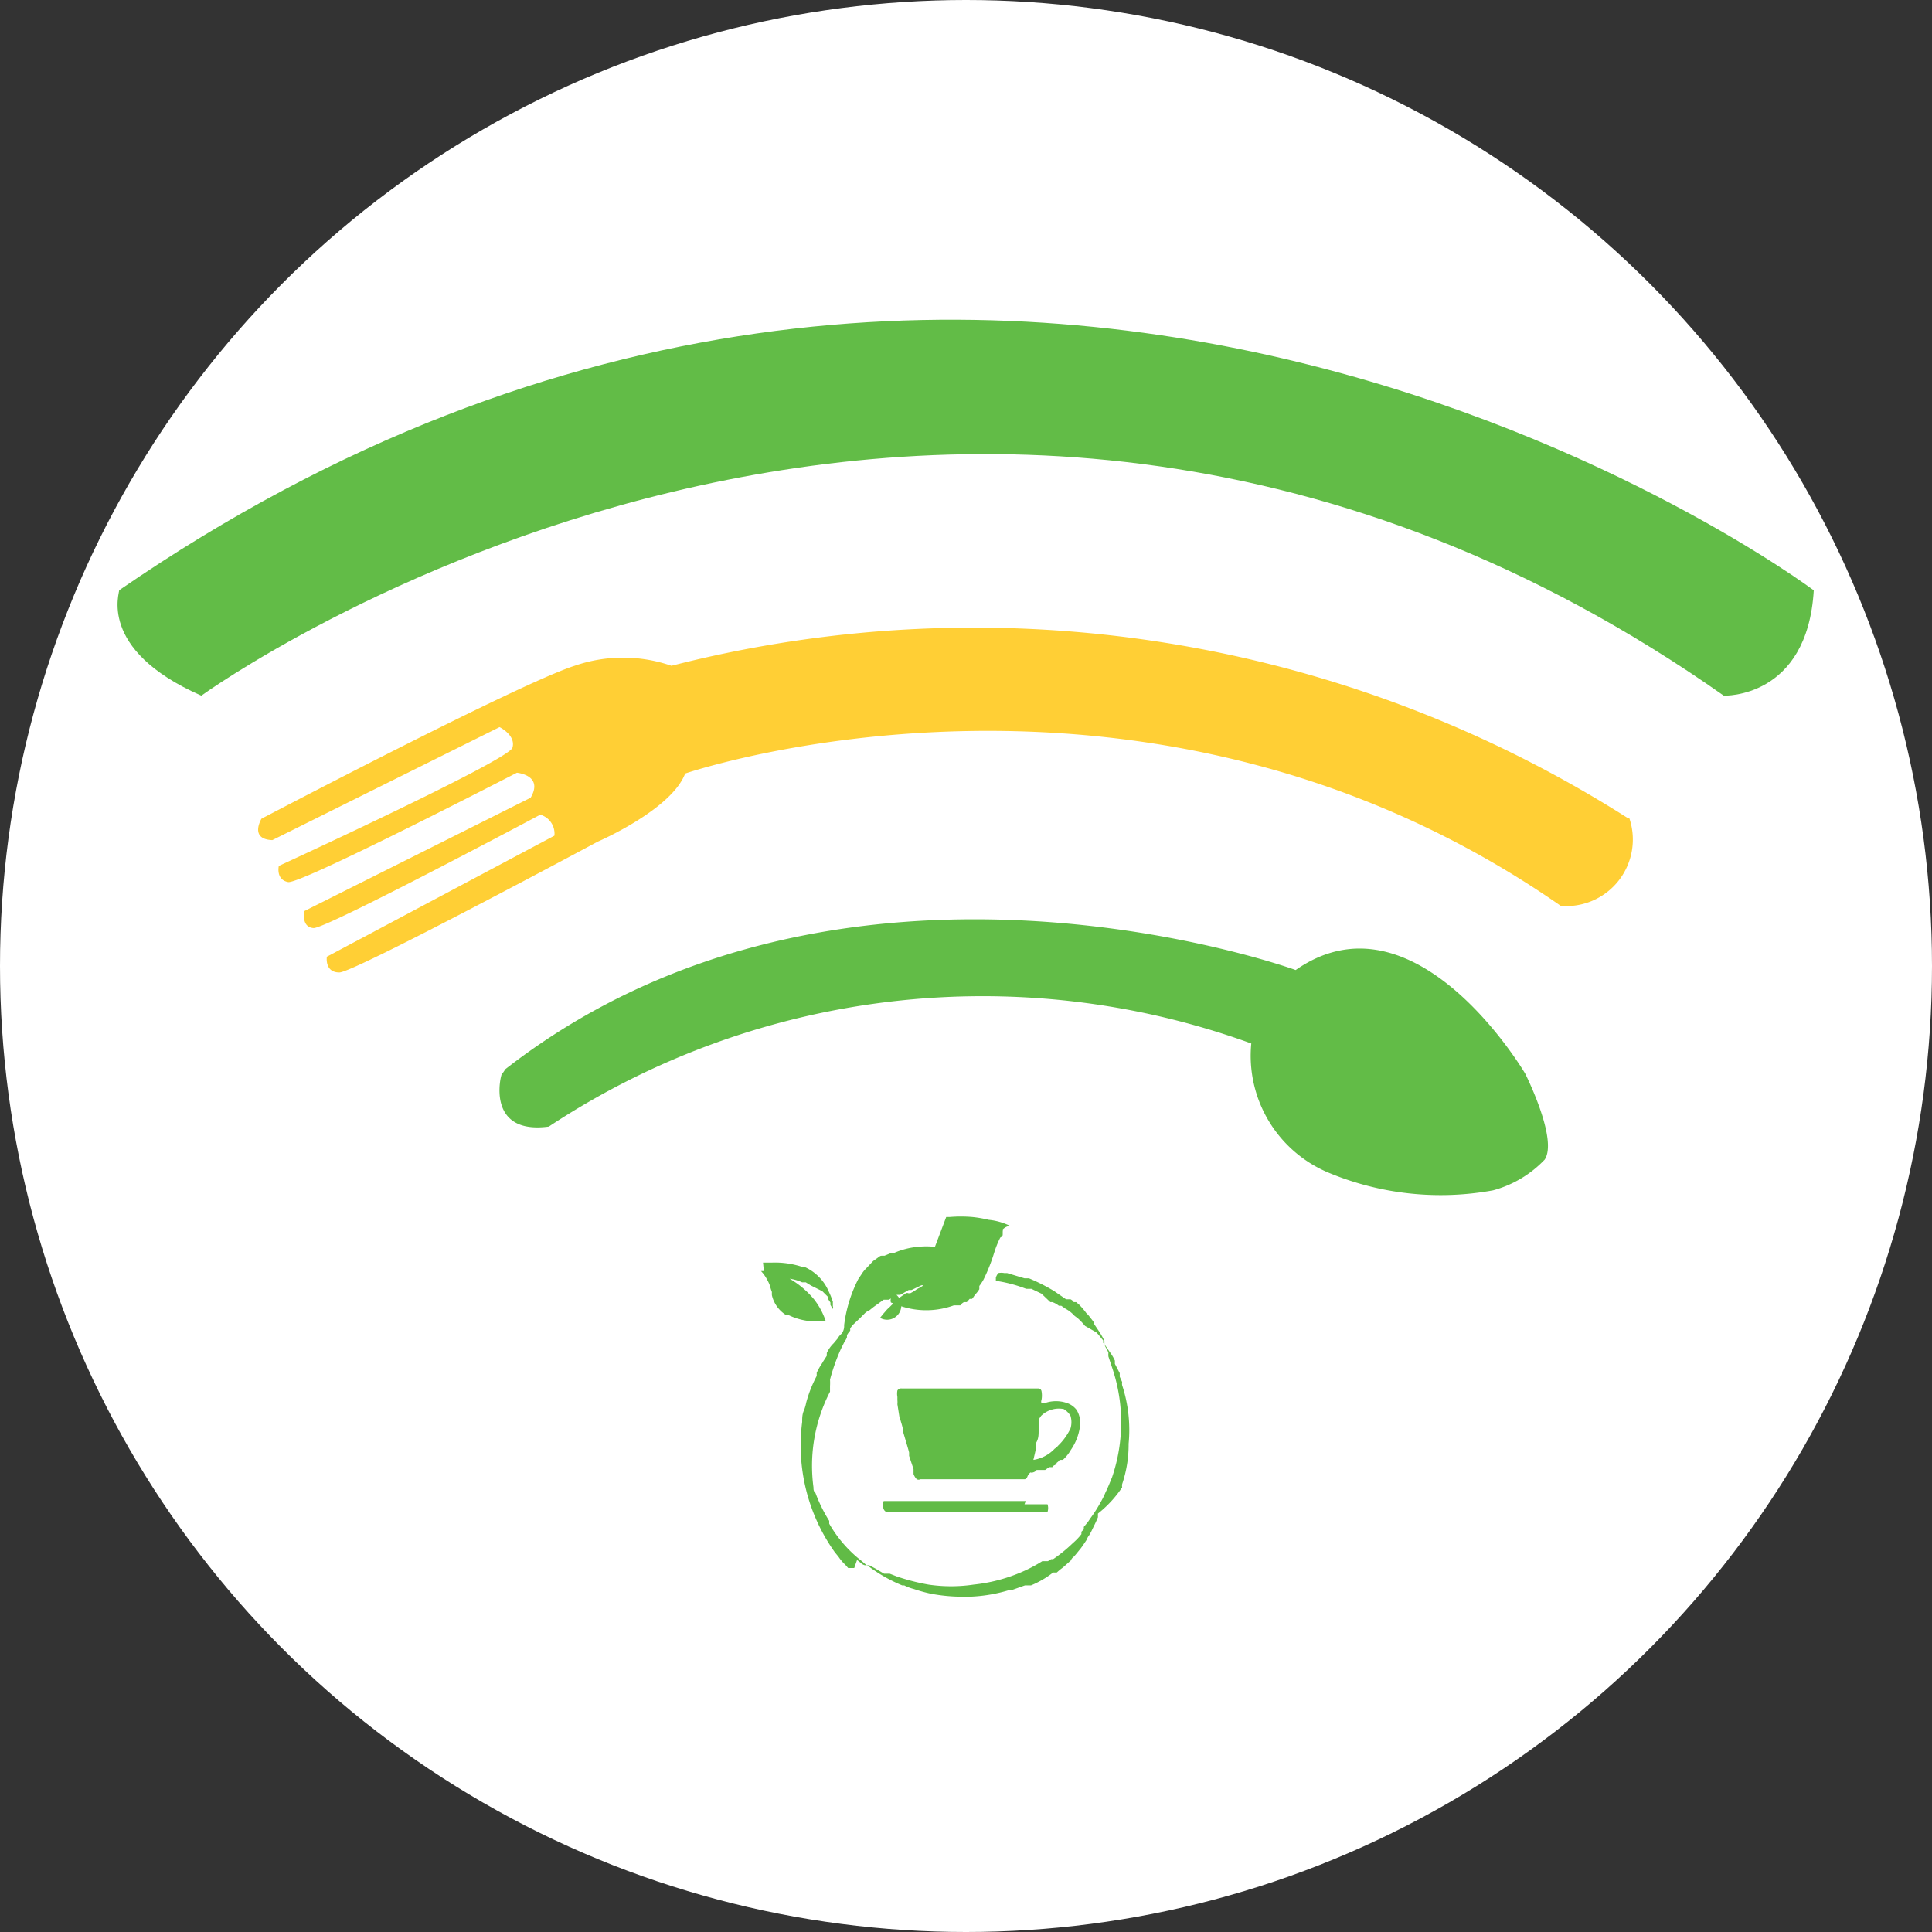
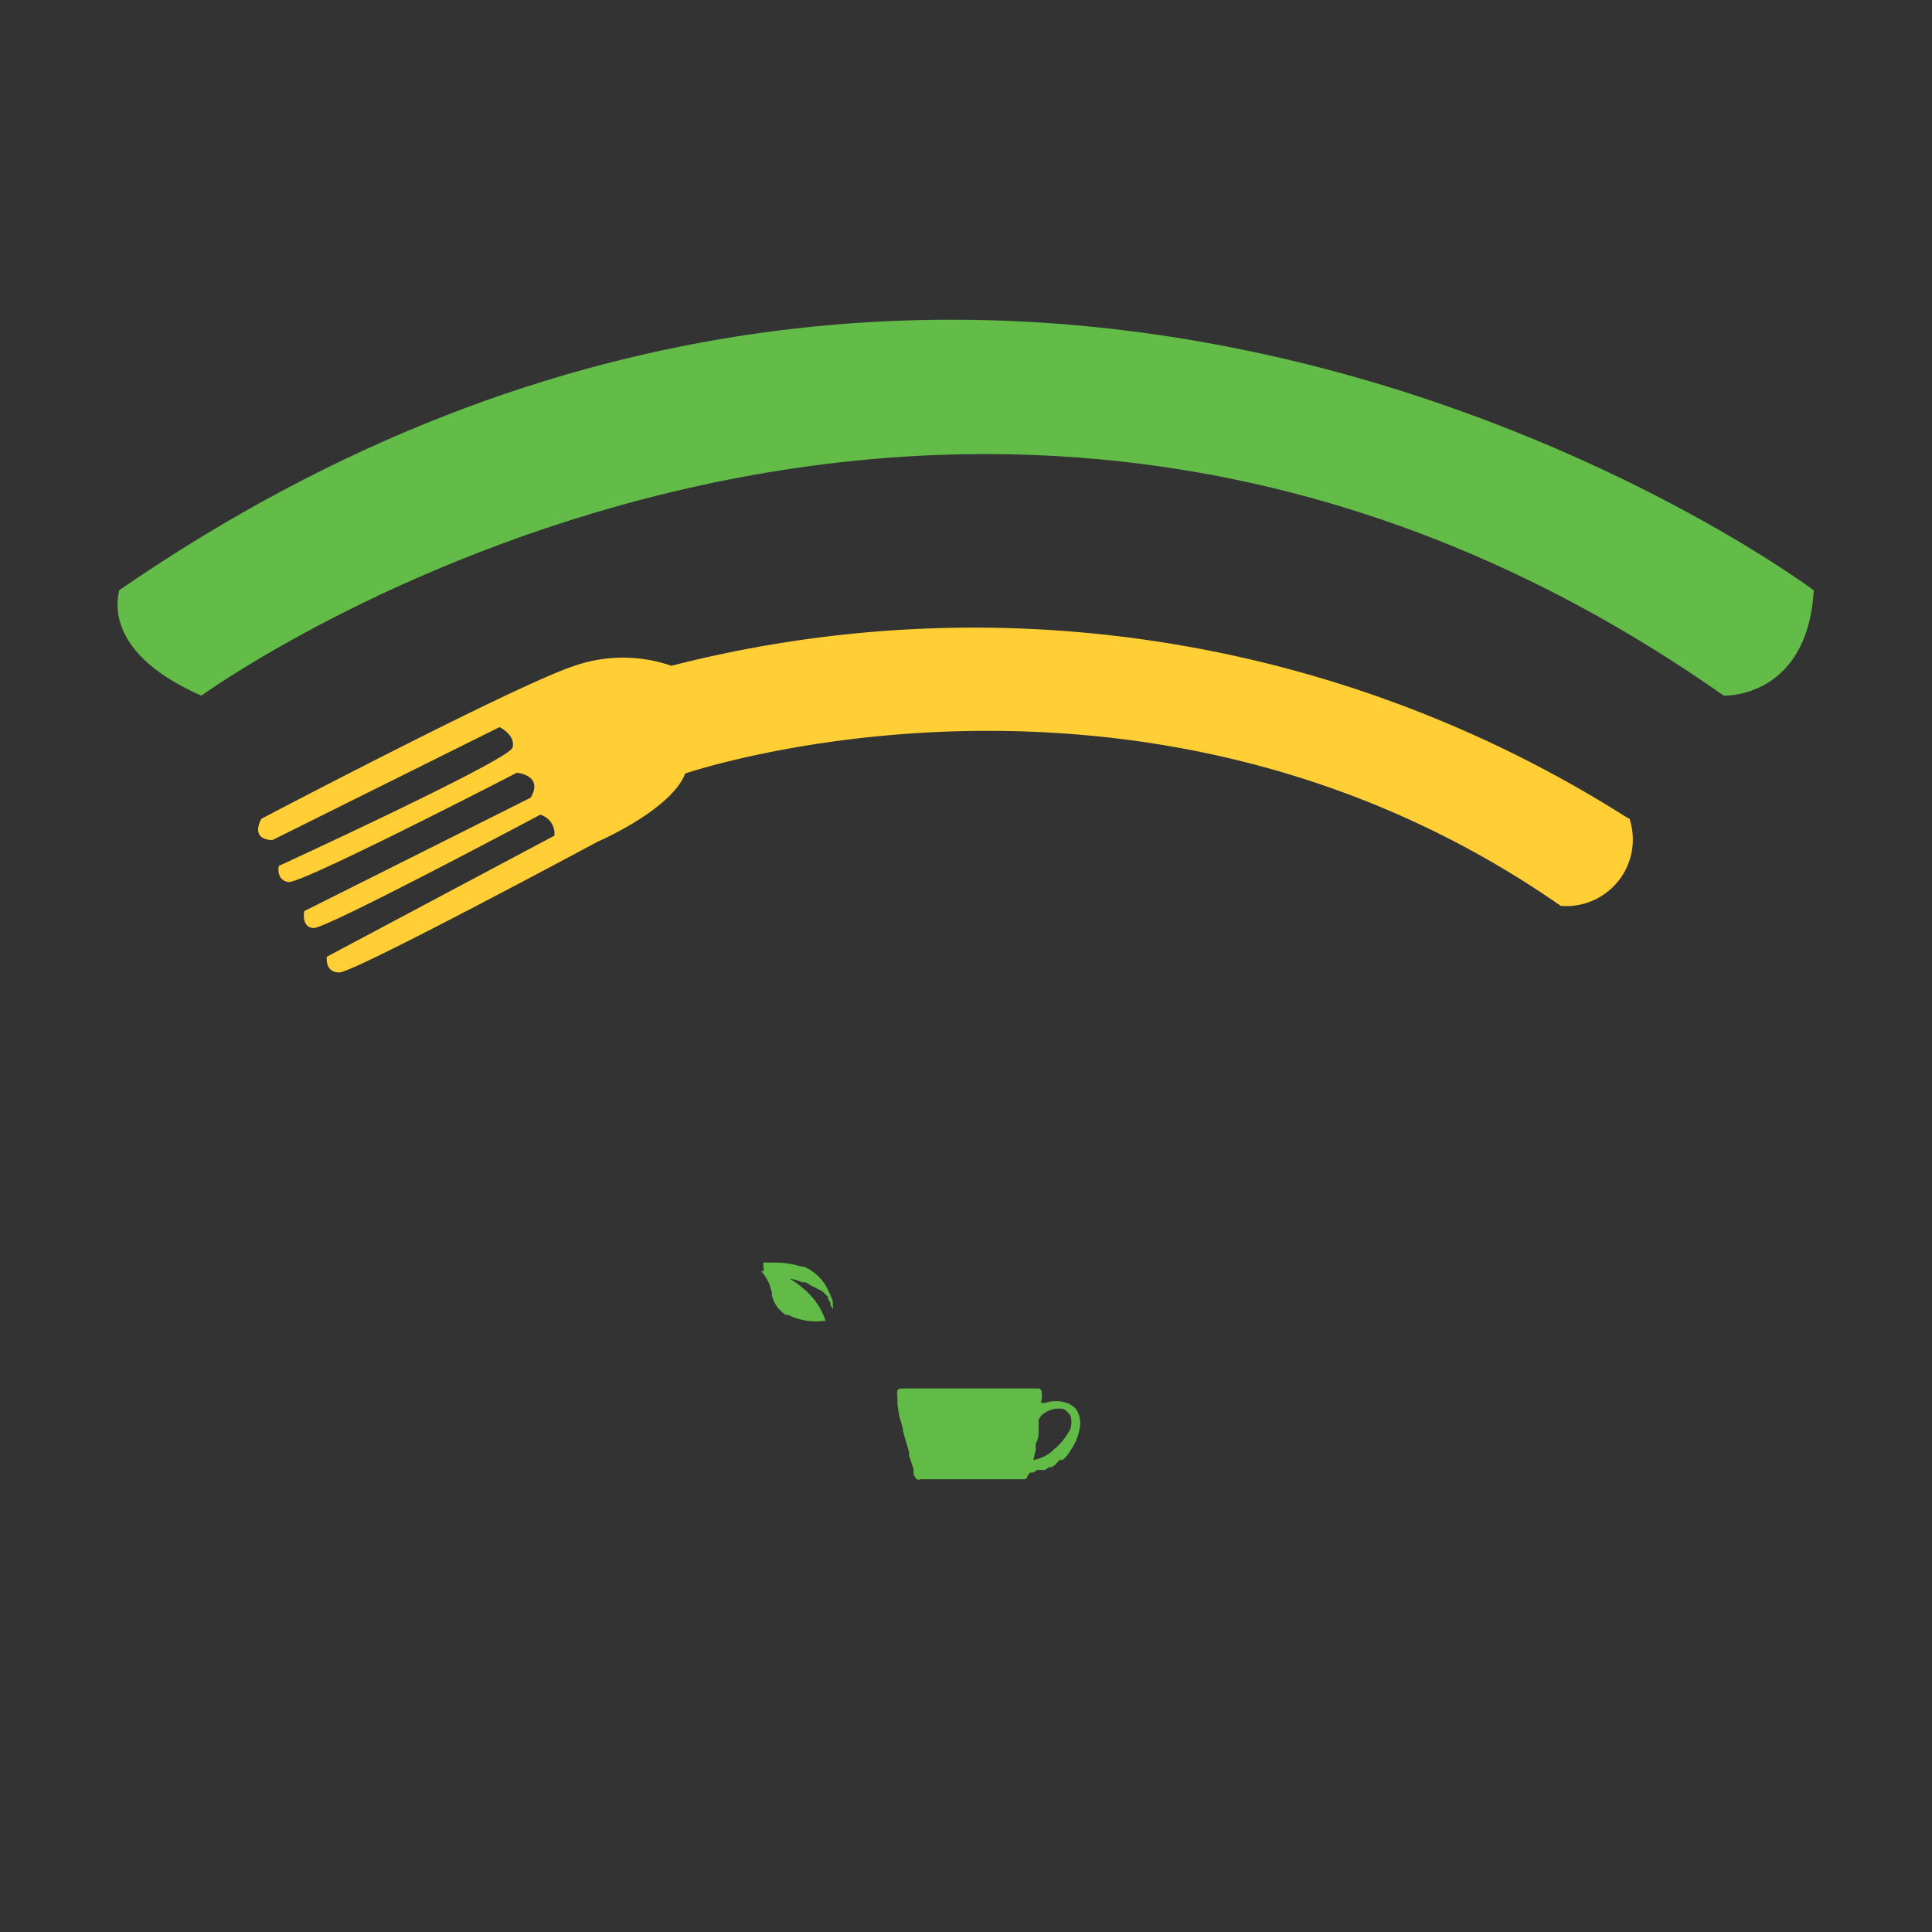
<svg xmlns="http://www.w3.org/2000/svg" id="Layer_1" data-name="Layer 1" viewBox="0 0 47.88 47.88">
  <rect x="0" y="0" width="47.88" height="47.88" fill="#333333" stroke="none" />
  <defs>
    <style>.cls-1{fill:#fff;}.cls-2{fill:#62bc47;}.cls-3{fill:#ffcf35;}.cls-4{fill:#61bb46;}</style>
  </defs>
  <title>favicon</title>
-   <circle class="cls-1" cx="23.94" cy="23.94" r="23.94" />
-   <path class="cls-2" d="M14.79,29.06A19.5,19.5,0,0,1,32.2,27a3.14,3.14,0,0,0,1.91,3.2,7.22,7.22,0,0,0,4.08.44,2.76,2.76,0,0,0,1.28-.76c.34-.5-.48-2.13-.48-2.13s-2.72-4.64-5.69-2.57c0,0-11.2-4.08-19.59,2.46,0,0-.05.09-.08.11S13.22,29.27,14.79,29.06Z" transform="translate(-1.19 -1.14)" />
  <path class="cls-3" d="M41.54,21.42a30.18,30.18,0,0,0-23.71-3.78,3.67,3.67,0,0,0-2.4,0c-1.38.44-7.76,3.79-7.76,3.79s-.31.51.27.53l5.63-2.8s.41.2.32.51S8.1,22.6,8.1,22.6s-.08.34.23.4S14,20.29,14,20.29s.67.06.34.62L8.73,23.72s-.08.4.23.42,5.62-2.81,5.62-2.81a.49.49,0,0,1,.35.52l-5.64,3s-.06.39.31.39S16,22,16,22s1.83-.79,2.17-1.69c0,0,11.39-3.9,21.7,3.28a1.65,1.65,0,0,0,1.7-2.17" transform="translate(-1.19 -1.14)" />
  <path class="cls-2" d="M6.18,18.38s18.56-13.47,37.73,0c0,0,2.07.08,2.23-2.61,0,0-20.1-15.09-42,0C4.18,15.77,3.56,17.23,6.18,18.38Z" transform="translate(-1.19 -1.14)" />
-   <path class="cls-4" d="M24.64,31.3h.09a3.39,3.39,0,0,1,.55,0h0a2.93,2.93,0,0,1,.41.07h0a1.54,1.54,0,0,1,.55.16v0h-.07l0,0a.29.29,0,0,0-.13.08l0,0h0l0,0v0a.12.12,0,0,1,0,.05h0v0s0,0,0,.05,0,.07-.06.1a.08.08,0,0,1,0,0,2.39,2.39,0,0,0-.15.37v0s0,0,0,0v0a4.37,4.37,0,0,1-.27.68l0,0a1.3,1.3,0,0,1-.1.15s0,.05,0,.08a.76.76,0,0,1-.11.14.86.86,0,0,1-.07.1l-.06,0,0,0-.07.08h0v0l-.07,0a.24.24,0,0,0-.09.08l-.08,0v0l-.08,0,0,0,0,0h0a2,2,0,0,1-1.37,0h0l-.19-.07a.15.15,0,0,1,0-.1.57.57,0,0,0,.08-.13h0v0A.22.22,0,0,1,23,33.8l.08-.1,0,0,0,0,0,0h0v0h0v0l.07-.08,0,0a.46.46,0,0,1,.07-.07l.08-.08a.86.86,0,0,1,.14-.13h0v0l.07-.06,0,0,.13-.09,0,0a.07.07,0,0,1,.06,0v0l.05,0,.11-.06a.41.41,0,0,1,.11-.07l.1-.06a.06.06,0,0,0-.06,0l0,0h0l-.23.11-.07,0-.21.12-.09,0-.19.12,0,0h-.06v0l-.07,0-.25.18-.1.08a.38.38,0,0,0-.13.09l-.06.06,0,0h0v0h0s0,0,0,0l-.06.06-.17.16,0,0,0,0,0,0s0,0,0,0l0,0h0v0l-.06.08,0,0,0,0,0,.06,0,0a.05.05,0,0,0,0,0l0,0a.44.44,0,0,0-.08.11l0,0v0l0,0s0,0,0,.05h0l0,0a.39.39,0,0,1-.06.11l-.09.18,0,0a4.89,4.89,0,0,0-.27.76v0a1.24,1.24,0,0,1,0,.16v0l0,.14v0A4,4,0,0,0,21.35,38v0c0,.05,0,.1.05.14v0a3.68,3.68,0,0,0,.34.69l0,.07a3.15,3.15,0,0,0,.81.93l.08.07.09.06,0,0a3.78,3.78,0,0,0,.83.47l.05,0a1.17,1.17,0,0,0,.24.09h0a3.6,3.6,0,0,0,.44.12h0a4.28,4.28,0,0,0,.72.07h.22a3.81,3.81,0,0,0,1-.17l.06,0,.31-.11h0l.09,0,.06,0a2.33,2.33,0,0,0,.55-.32l.09,0,.08-.07,0,0h0l.08-.06.19-.17,0,0v0s0,0,0,0a.05.05,0,0,0,0,0h0v0a.16.16,0,0,1,.06-.08c.06-.06.11-.13.17-.2l.06-.08.1-.15,0,0h0v0a.39.39,0,0,1,.06-.11,1.09,1.09,0,0,0,.08-.15l0,0c.05-.1.1-.2.14-.3l0-.09A2.83,2.83,0,0,0,29,38a.24.24,0,0,1,0-.08,3.06,3.06,0,0,0,.16-1v0A3.56,3.56,0,0,0,29,35.47a.24.24,0,0,1,0-.08l-.06-.13,0-.09-.12-.23,0-.08a1.18,1.18,0,0,0-.11-.19l0,0c-.06-.08-.11-.17-.18-.25s0,0,0,0l0-.06,0,0c-.06-.07-.11-.14-.17-.2L28.08,34a1.62,1.62,0,0,0-.18-.19l-.08-.06a.84.84,0,0,0-.23-.18v0h0l-.1-.07,0,0-.06,0a.51.51,0,0,0-.16-.09l-.05,0L27,33.2h0l-.25-.12-.13,0a3.46,3.46,0,0,0-.7-.19s0,0-.05,0a.09.09,0,0,1,0,0v-.09a.39.39,0,0,1,.06-.11.38.38,0,0,1,.15,0h0l.07,0h0l.43.13,0,0,.11,0h0a4.65,4.65,0,0,1,.63.32l0,0,.29.2.06,0,0,0,.05,0,0,0v0h0a.18.18,0,0,1,.08.07l.06,0h0v0h0l.07.06,0,0,0,0,0,0a1.68,1.68,0,0,1,.18.21l.05.05c.15.19.15.19.15.23h0l0,0,.08.12a2,2,0,0,1,.17.29v0c0,.05,0,.05,0,.08h0v0a.37.37,0,0,0,.05.11.54.54,0,0,1,.05.11.36.36,0,0,0,0,.09l.09.27v0a4.22,4.22,0,0,1,0,2.72v0c-.05.12-.1.25-.16.37v0a2.1,2.1,0,0,1-.13.26l0,0a3.22,3.22,0,0,1-.25.39l-.06.09-.1.12,0,.06-.06.06,0,.06a1.45,1.45,0,0,1-.21.22l0,0a3.72,3.72,0,0,1-.49.4l-.05,0-.08.05h0l-.08,0-.06,0a3.71,3.71,0,0,1-.56.29h0a4.07,4.07,0,0,1-1.14.29h0a3.82,3.82,0,0,1-1.12,0h0a5.25,5.25,0,0,1-.78-.2h0l-.18-.07,0,0-.06,0h0l-.08,0-.22-.13h0v0h0l-.15-.08,0,0-.05,0-.06,0,0,0h0l0,0v0h0a.21.21,0,0,1-.1-.06l-.09-.07v0h0L22.36,40h0L22.26,40l-.05,0-.07-.08,0,0a1.12,1.12,0,0,1-.17-.2l0,0a.05.05,0,0,1,0,0h0l-.09-.11,0,0a4.56,4.56,0,0,1-.81-3.23v0c0-.1,0-.2.05-.3v0a1.21,1.21,0,0,0,.05-.18v0a3.12,3.12,0,0,1,.26-.66l0-.08a2,2,0,0,1,.11-.2.56.56,0,0,0,.05-.08l.09-.14,0-.07h0v0a.81.81,0,0,1,.17-.24l.1-.12,0,0h0v0a.4.4,0,0,1,.1-.12.32.32,0,0,0,.06-.21,3.44,3.44,0,0,1,.35-1.14l0,0,.08-.12,0,0a.79.79,0,0,1,.12-.15v0l.17-.18h0v0l0,0,0,0,.1-.07h0c.08-.06.08-.06.12-.06v0l0,0h.06l0,0,.17-.07.07,0a1.91,1.91,0,0,1,.58-.15h0a2,2,0,0,1,.43,0Z" transform="translate(-1.19 -1.14)" />
  <path class="cls-4" d="M23.31,35.55h3.62s.05,0,.07.06a.59.59,0,0,1,0,.23.09.09,0,0,0,0,.07l.09,0a.83.83,0,0,1,.54,0,.51.51,0,0,1,.24.17l0,0a.62.62,0,0,1,.08.44,1.33,1.33,0,0,1-.22.55l0,0s0,0,0,0h0v0a1,1,0,0,1-.2.25l0,0,0,0,0,0s0,0-.08,0v0a.23.23,0,0,1-.07.07h0v0a.1.1,0,0,1-.05.06.1.1,0,0,0-.06.05l-.08,0-.1.07s0,0-.05,0v0l-.06,0,0,0-.05,0-.05,0a.15.15,0,0,1-.09.06h0a.07.07,0,0,1-.06,0v0h0a.23.23,0,0,0-.08.11.12.12,0,0,1-.06.06H24a.1.1,0,0,1-.09,0,.35.35,0,0,1-.08-.13v-.06l0-.06-.11-.33s0-.06,0-.08-.1-.35-.15-.52v0c0-.12-.06-.24-.08-.36V36.5l0-.18-.06-.38a.44.44,0,0,0,0-.1v-.08a.43.43,0,0,1,0-.16.11.11,0,0,1,.11-.05Zm3.62.77v0h0s0,0,0,0,0,0,0,0v.08a.43.43,0,0,0,0,0l0,.19c0,.11,0,.21-.07.32a.83.83,0,0,0,0,.15l-.06.26v0h0a.92.92,0,0,0,.53-.28s0,0,0,0h0a.27.27,0,0,0,.08-.07l0,0a1.48,1.48,0,0,0,.31-.43v0a.54.54,0,0,0,0-.31.46.46,0,0,0-.17-.17.63.63,0,0,0-.56.17Z" transform="translate(-1.19 -1.14)" />
  <path class="cls-4" d="M20.1,32.43h.23a2.16,2.16,0,0,1,.72.1l.06,0a1.17,1.17,0,0,1,.62.62l0,0a1.86,1.86,0,0,1,.1.25l0,.06s0,0,0,.05v0a.09.09,0,0,1,0,.07v0l-.06-.1,0-.06-.06-.09a0,0,0,0,1,0-.05h0l0,0-.08-.08v0h0v0h0l-.06-.06,0,0h0v0h0L21.29,33l-.13-.08-.09,0a1.11,1.11,0,0,0-.31-.09l0,0a2.27,2.27,0,0,1,.62.53v0h0l.05.07v0a1.81,1.81,0,0,1,.22.44,1.55,1.55,0,0,1-.92-.14l-.06,0v0h0a.79.79,0,0,1-.35-.49s0,0,0,0a.69.69,0,0,1,0-.08,1.42,1.42,0,0,1-.05-.16v0a1,1,0,0,0-.07-.15v0a1,1,0,0,0-.15-.21s0,0,.07,0Z" transform="translate(-1.19 -1.14)" />
-   <path class="cls-4" d="M26.58,38.42h.49c.05,0,.05,0,.08,0a.3.3,0,0,1,0,.19l0,0,0,0H23.17s-.05,0-.08-.07a.28.28,0,0,1,0-.2s.06,0,.1,0h3.42Z" transform="translate(-1.19 -1.14)" />
</svg>